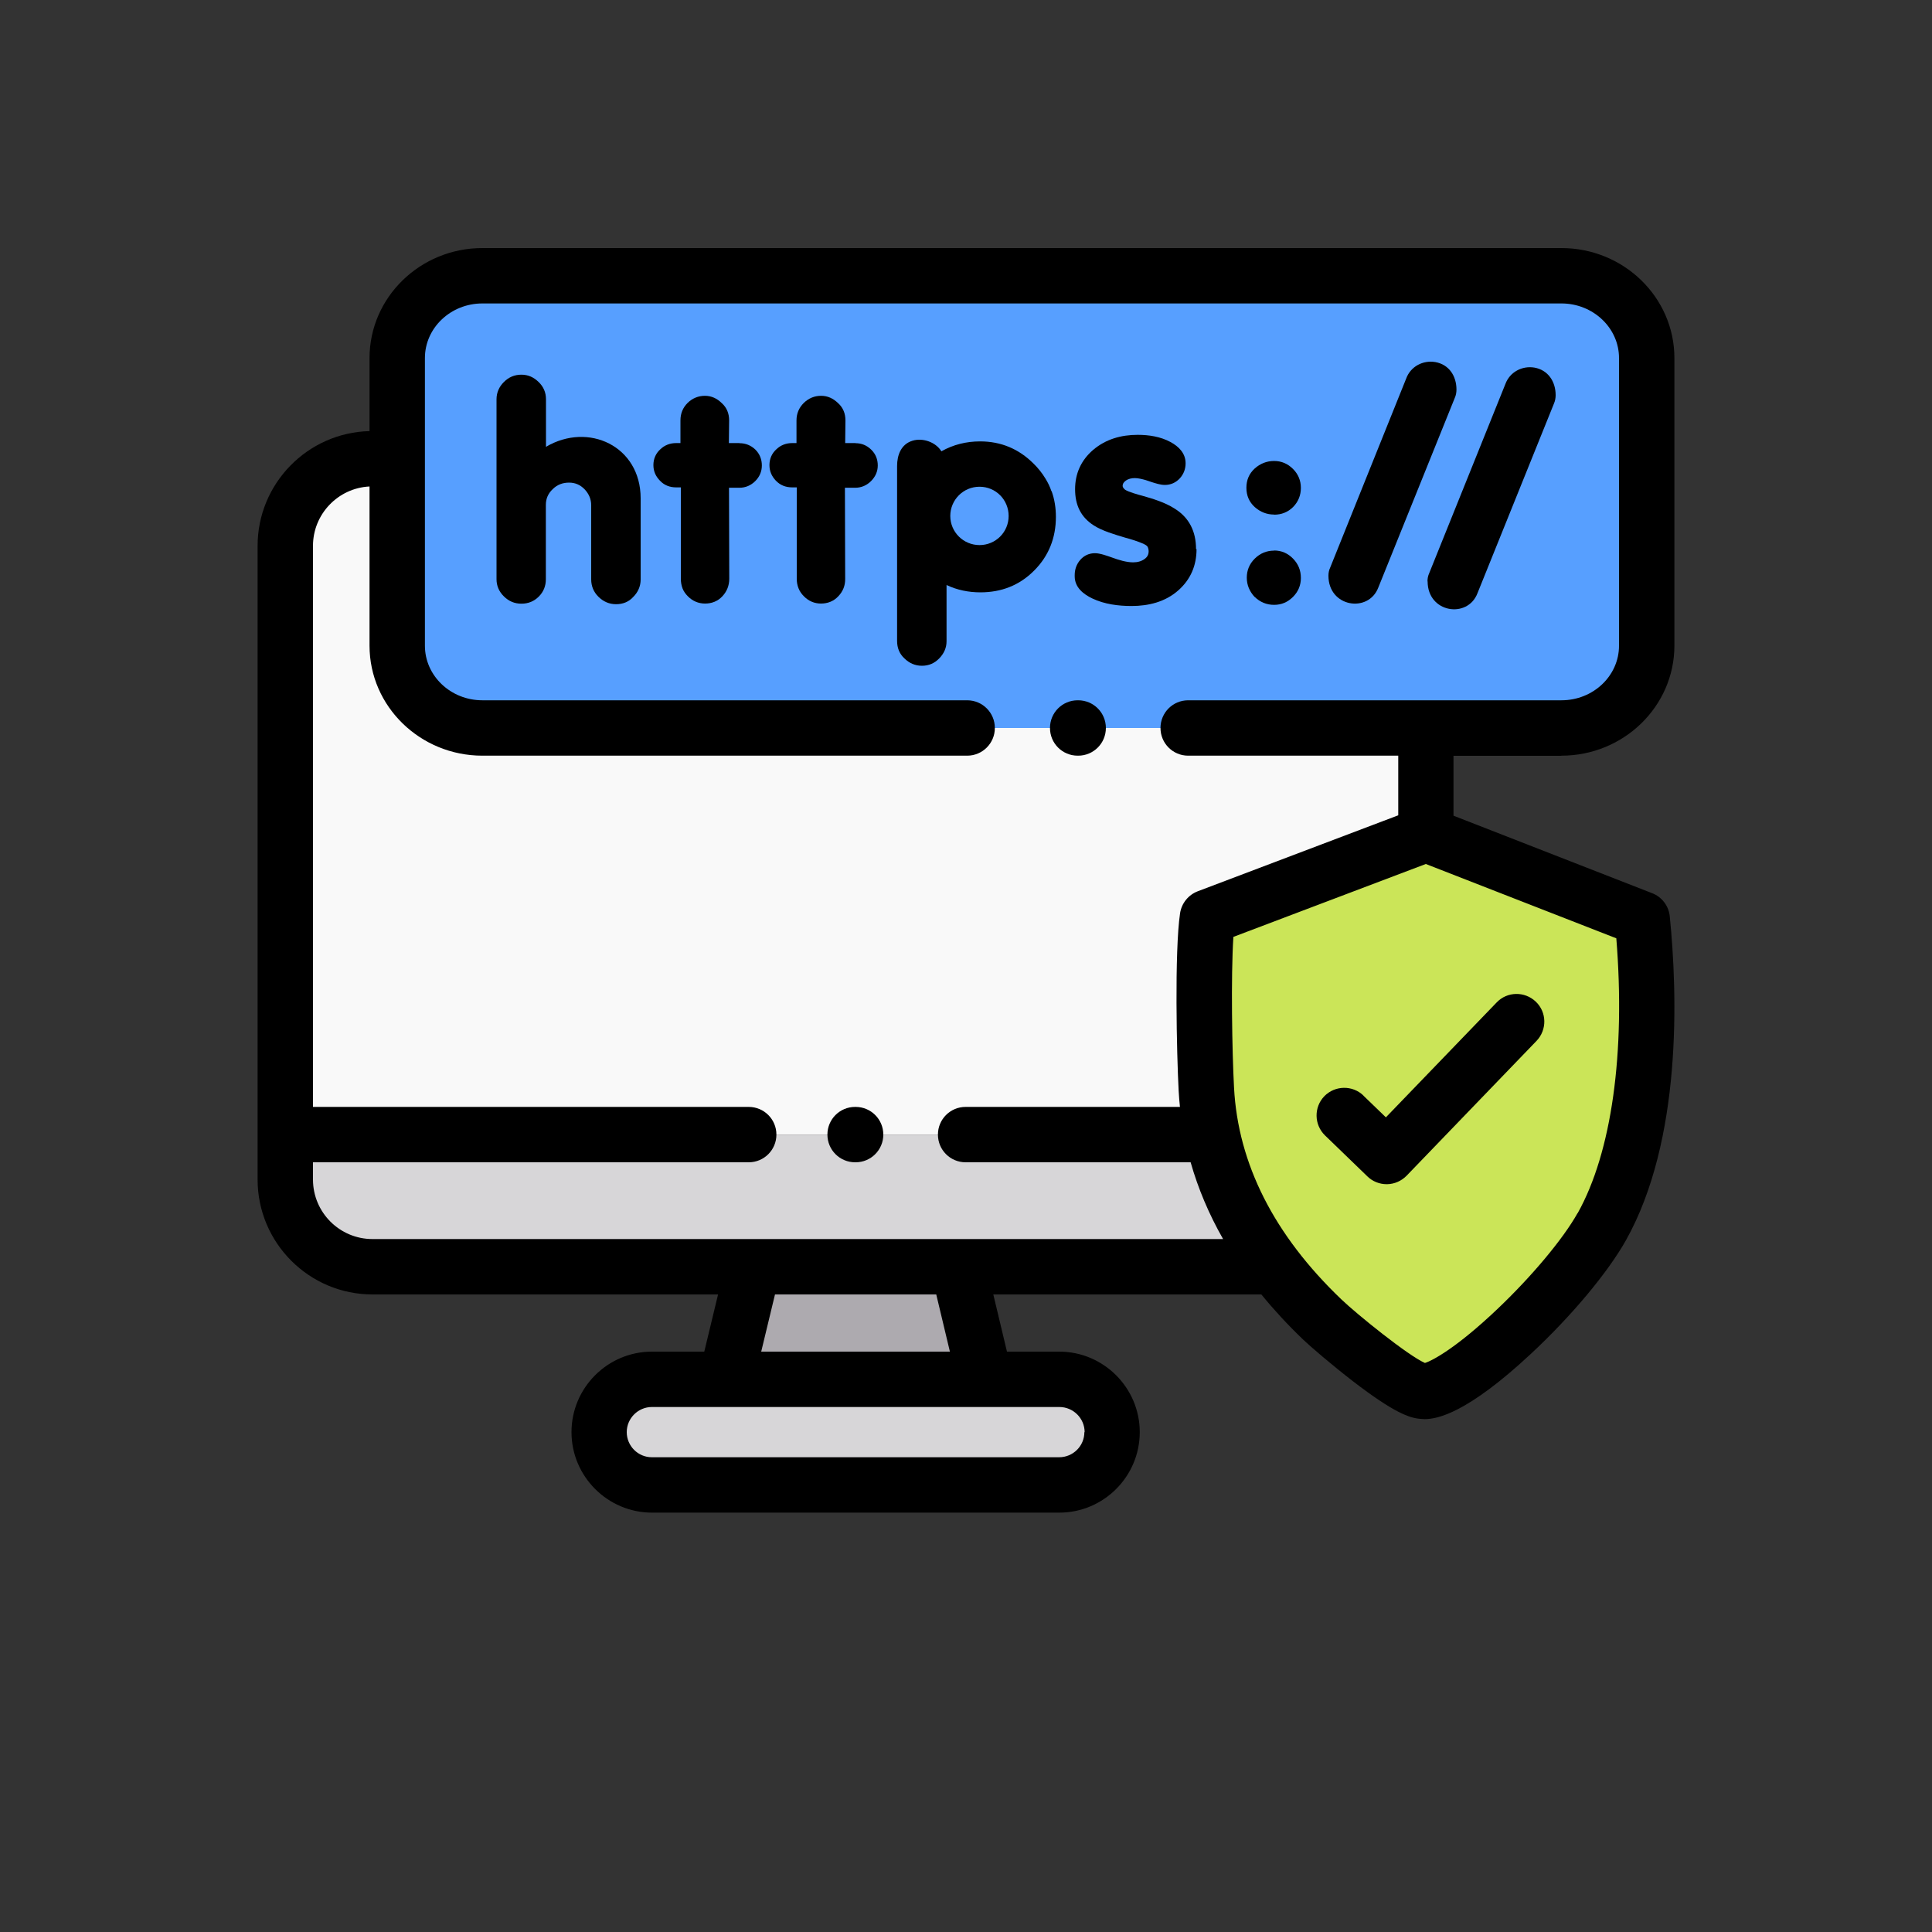
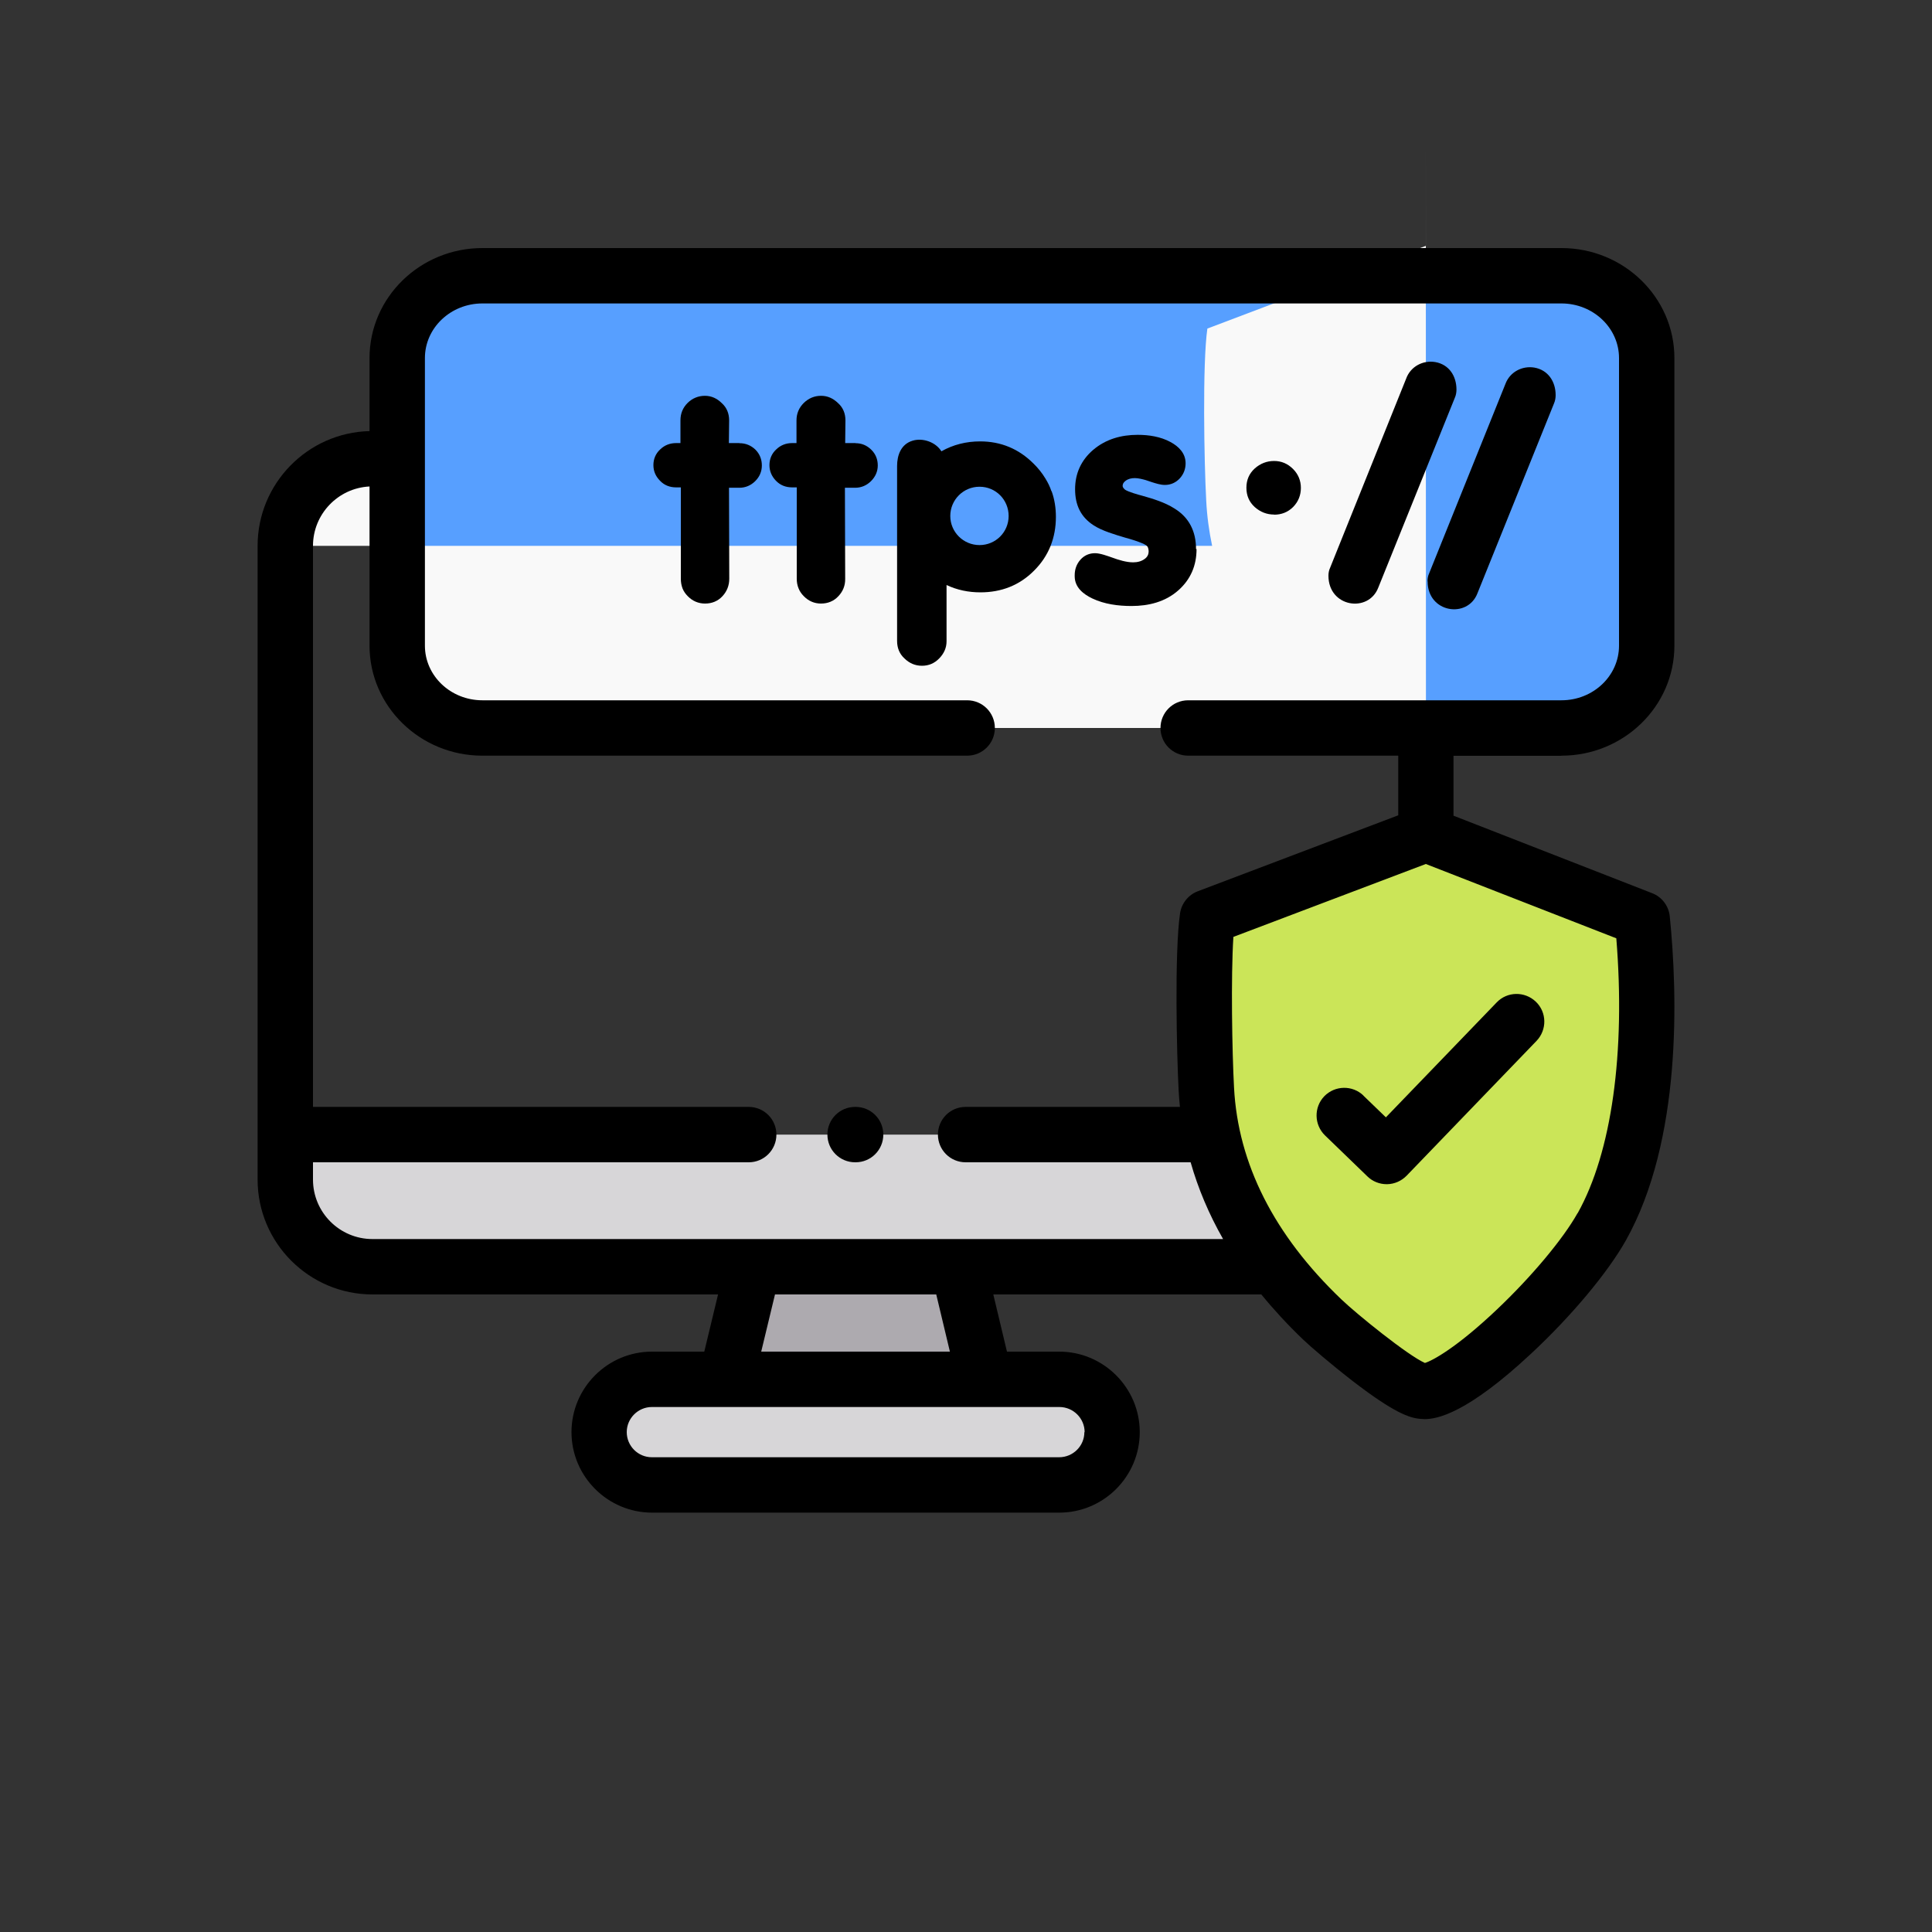
<svg xmlns="http://www.w3.org/2000/svg" id="_レイヤー_1" data-name="レイヤー 1" version="1.1" viewBox="0 0 150 150">
  <rect x="0" y="0" width="150" height="150" fill="#333333" stroke="none" />
  <defs>
    <style>
      .cls-1 {
        fill: #adaaaf;
      }

      .cls-1, .cls-2, .cls-3, .cls-4, .cls-5, .cls-6 {
        stroke-width: 0px;
      }

      .cls-1, .cls-3, .cls-4, .cls-5, .cls-6 {
        fill-rule: evenodd;
      }

      .cls-2 {
        fill: #000;
      }

      .cls-3 {
        fill: #d7d6d8;
      }

      .cls-4 {
        fill: #cbe558;
      }

      .cls-5 {
        fill: #f9f9f9;
      }

      .cls-6 {
        fill: #579fff;
      }
    </style>
  </defs>
  <g>
    <path class="cls-1" d="M74.39,98.35h-15.91l-2.1,8.74h20.11l-2.09-8.74Z" />
    <path class="cls-3" d="M76.48,107.09h-25.86c-2.26,0-4.1,1.85-4.1,4.1s1.85,4.1,4.1,4.1h31.62c2.26,0,4.1-1.84,4.1-4.1s-1.85-4.1-4.1-4.1h-5.75Z" />
    <path class="cls-4" d="M98.96,98.35c1.12,1.47,2.37,2.84,3.69,4.1.93.9,6.3,5.45,7.79,5.56,2.71.21,11.18-7.89,13.92-12.76,3.4-6.06,3.99-15.4,3.15-23.91l-16.8-6.55-2.57.97-14.39,5.45c-.4,2.7-.25,10.38-.09,13.35.06,1.21.22,2.39.46,3.52.82,3.86,2.57,7.28,4.85,10.26Z" />
    <path class="cls-3" d="M66.4,88.09H22.15v3.49c0,3.73,3.05,6.77,6.77,6.77h70.04c-2.28-2.98-4.03-6.4-4.85-10.26h-27.71Z" />
    <path class="cls-6" d="M121.23,21.41H37.45c-3.64,0-6.61,2.87-6.61,6.39v22.33c0,3.51,2.97,6.39,6.61,6.39h83.78c3.64,0,6.62-2.87,6.62-6.39v-22.33c0-3.51-2.98-6.39-6.62-6.39Z" />
-     <path class="cls-5" d="M110.71,56.52H37.45c-3.64,0-6.61-2.87-6.61-6.39v-14.52h-1.92c-3.73,0-6.77,3.05-6.77,6.77v45.71h71.96c-.24-1.14-.4-2.31-.46-3.52-.16-2.97-.3-10.65.09-13.35l14.39-5.45,2.57-.97v-8.27Z" />
+     <path class="cls-5" d="M110.71,56.52H37.45c-3.64,0-6.61-2.87-6.61-6.39v-14.52h-1.92c-3.73,0-6.77,3.05-6.77,6.77h71.96c-.24-1.14-.4-2.31-.46-3.52-.16-2.97-.3-10.65.09-13.35l14.39-5.45,2.57-.97v-8.27Z" />
  </g>
  <path class="cls-2" d="M105.86,85.06c-.85-.82-2.21-.8-3.04.05-.82.85-.8,2.21.05,3.04l3.3,3.19c.4.39.94.6,1.49.6h.04c.57-.01,1.11-.25,1.51-.66l10.09-10.47c.82-.86.8-2.22-.06-3.04-.86-.82-2.22-.8-3.04.06l-8.6,8.92-1.75-1.69Z" />
  <path class="cls-2" d="M121.23,58.67c4.83,0,8.77-3.83,8.77-8.54v-22.33c0-4.71-3.93-8.54-8.77-8.54H37.45c-4.83,0-8.76,3.83-8.76,8.54v5.67c-4.81.12-8.69,4.07-8.69,8.91v49.2c0,4.92,4,8.92,8.92,8.92h26.83l-1.07,4.44h-4.06c-3.45,0-6.25,2.81-6.25,6.25s2.81,6.25,6.25,6.25h31.62c3.45,0,6.25-2.81,6.25-6.25s-2.81-6.25-6.25-6.25h-4.06l-1.06-4.44h20.81c.97,1.19,2.05,2.36,3.24,3.5.56.54,2.22,1.96,3.86,3.23,3.21,2.47,4.42,2.87,5.25,2.93.09,0,.2.02.33.02.98,0,3.28-.44,8.24-5.06,3.15-2.93,5.97-6.31,7.38-8.81,4.37-7.8,4.02-19.12,3.41-25.17-.08-.8-.61-1.5-1.36-1.79l-15.43-6.02v-4.65h8.37ZM84.19,111.19c0,1.08-.88,1.95-1.96,1.95h-31.62c-1.08,0-1.95-.88-1.95-1.95s.88-1.95,1.95-1.95h5.75s0,0,.01,0c0,0,.01,0,.02,0h20.08s.01,0,.02,0c0,0,0,0,.01,0h5.75c1.08,0,1.96.88,1.96,1.95ZM73.76,104.94h-14.66l1.07-4.44h12.52l1.06,4.44ZM122.48,94.19c-1.12,2-3.57,4.93-6.24,7.46-3.15,2.99-5.02,3.99-5.61,4.17-1.32-.58-5.28-3.78-6.49-4.94-5.22-4.99-8.02-10.52-8.33-16.44-.15-2.77-.25-8.63-.05-11.7l14.94-5.66,14.79,5.77c.72,8.9-.36,16.62-3,21.34ZM108.56,63.3l-15.57,5.9c-.73.28-1.25.93-1.37,1.7-.44,3.01-.26,10.97-.11,13.78.02.42.06.84.1,1.26h-16.64c-1.19,0-2.15.96-2.15,2.15s.96,2.15,2.15,2.15h17.47c.58,2.04,1.42,4.03,2.52,5.96H28.92c-2.55,0-4.62-2.07-4.62-4.62v-1.34h33.83c1.19,0,2.15-.96,2.15-2.15s-.96-2.15-2.15-2.15H24.3v-43.56c0-2.47,1.95-4.49,4.39-4.61v12.36c0,4.71,3.93,8.54,8.76,8.54h37.64c1.19,0,2.15-.96,2.15-2.15s-.96-2.15-2.15-2.15h-37.64c-2.46,0-4.46-1.9-4.46-4.24v-22.33c0-2.34,2-4.24,4.46-4.24h83.78c2.46,0,4.47,1.9,4.47,4.24v22.33c0,2.34-2,4.24-4.47,4.24h-28.98c-1.19,0-2.15.96-2.15,2.15s.96,2.15,2.15,2.15h16.31v4.63h0Z" />
-   <path class="cls-2" d="M98.92,42.75c-.58,0-1.08.21-1.49.61-.42.41-.63.91-.63,1.49s.22,1.07.6,1.49h.01c.42.41.93.62,1.51.62s1.06-.21,1.47-.62c.4-.4.61-.89.61-1.47s-.2-1.08-.61-1.5c-.4-.41-.89-.63-1.47-.63Z" />
  <path class="cls-2" d="M110.84,45.14c0,2.45,3.11,2.91,3.87.92l5.94-14.73c.09-.21.13-.43.13-.65,0-1.05-.58-1.95-1.65-2.14-.96-.16-1.91.35-2.25,1.27l-5.92,14.7c-.09.2-.13.4-.13.62Z" />
  <path class="cls-2" d="M92.86,42.63c0-1.35-.52-2.45-1.69-3.16-.72-.46-1.66-.75-2.48-.98-.31-.08-1.09-.3-1.34-.47-.08-.07-.19-.18-.19-.29,0-.18.09-.29.23-.4.21-.16.46-.21.72-.21s.58.08.83.15l.48.16c.31.1.69.22,1.02.22.46,0,.85-.18,1.16-.51.3-.33.45-.73.45-1.17,0-.77-.52-1.3-1.17-1.65-.77-.42-1.68-.56-2.55-.56-1.28,0-2.47.33-3.46,1.17-.93.8-1.4,1.83-1.4,3.05s.43,2.15,1.43,2.8c.67.44,1.68.73,2.45.96.48.13.97.28,1.43.48.1.05.26.13.32.23.05.1.08.23.08.35,0,.26-.1.44-.3.59-.27.2-.58.27-.91.27-.52,0-1.13-.19-1.62-.37-.37-.13-.94-.34-1.33-.34-.45,0-.84.17-1.14.51-.3.34-.44.75-.44,1.2v.08c0,.86.66,1.39,1.38,1.73.93.44,2,.58,3.03.58,1.33,0,2.63-.32,3.64-1.22.96-.85,1.41-1.94,1.41-3.2Z" />
  <path class="cls-2" d="M57.4,34.4h-.81l.02-1.76c0-.53-.18-.99-.57-1.34-.36-.36-.8-.57-1.31-.57s-.98.19-1.35.56c-.37.37-.55.82-.55,1.35v1.76h-.33c-.48,0-.9.16-1.24.49-.35.32-.53.74-.53,1.22s.18.87.5,1.2c.34.37.78.53,1.27.53h.36v7.09c0,.26.04.51.13.75.09.23.23.43.41.61.36.37.82.57,1.34.57s.99-.18,1.35-.57c.35-.38.53-.83.53-1.36l-.02-7.06h.8c.48,0,.9-.18,1.24-.52.33-.33.51-.74.51-1.21s-.16-.89-.5-1.23c-.34-.33-.76-.5-1.23-.5Z" />
-   <path class="cls-2" d="M42.39,34.68v-3.68c0-.53-.19-.97-.57-1.34-.38-.37-.81-.57-1.34-.57s-.98.19-1.36.57c-.37.37-.57.82-.57,1.34v13.97c0,.52.2.97.57,1.33.38.38.83.57,1.36.57s.98-.18,1.35-.55c.37-.37.55-.82.55-1.35v-5.77c0-.49.18-.89.53-1.22.35-.35.78-.51,1.27-.51s.88.18,1.21.52c.33.35.51.76.51,1.24v5.75c0,.53.19.99.57,1.36.38.37.83.57,1.36.57s.99-.18,1.34-.57c.37-.37.57-.83.57-1.35v-6.3c0-4.06-4.06-5.94-7.35-4Z" />
  <path class="cls-2" d="M81.63,38.13c-.11-.34-.27-.66-.46-.97-.26-.43-.57-.82-.93-1.17-1.14-1.14-2.53-1.72-4.14-1.72-1.08,0-2.09.25-3.01.77-.44-.72-1.46-1.07-2.25-.82-.88.27-1.19,1.11-1.19,1.96v13.58c0,.54.18,1,.57,1.36.38.37.83.57,1.36.57s.97-.19,1.34-.57c.36-.37.57-.81.57-1.33v-4.37c.82.39,1.71.57,2.63.57,1.62,0,3.03-.54,4.17-1.69,1.14-1.14,1.69-2.55,1.69-4.17,0-.68-.1-1.35-.33-1.99ZM76.05,42.32c-1.25,0-2.27-1.01-2.27-2.26s1.01-2.27,2.27-2.27,2.26,1.01,2.26,2.27-1.01,2.26-2.26,2.26Z" />
  <path class="cls-2" d="M66.44,34.4h-.82l.02-1.76c0-.53-.18-.99-.57-1.34-.37-.36-.8-.57-1.32-.57s-.97.19-1.35.56c-.37.37-.56.82-.56,1.35v1.76h-.33c-.48,0-.9.16-1.24.49-.35.32-.53.74-.53,1.22s.18.87.49,1.2c.35.37.78.53,1.28.53h.35v7.09c0,.26.04.51.14.75.09.23.23.43.41.61.36.37.81.57,1.33.57s.99-.18,1.35-.57c.36-.38.54-.83.53-1.36l-.02-7.06h.79c.48,0,.9-.18,1.24-.52.33-.33.52-.74.52-1.21s-.16-.89-.51-1.23-.75-.5-1.22-.5Z" />
  <path class="cls-2" d="M107.01,45.62l5.94-14.73c.09-.2.13-.42.13-.64,0-1.05-.57-1.95-1.65-2.14-.96-.16-1.91.35-2.25,1.27l-5.91,14.7c-.09.19-.13.4-.13.62,0,2.45,3.11,2.91,3.87.92Z" />
  <path class="cls-2" d="M98.92,39.96c.57,0,1.07-.19,1.48-.6.4-.41.6-.91.6-1.48s-.21-1.07-.61-1.47c-.41-.41-.9-.62-1.47-.62s-1.07.2-1.5.58c-.44.4-.65.9-.65,1.5s.21,1.1.65,1.5c.43.38.93.58,1.5.58Z" />
-   <path class="cls-2" d="M83.71,54.37h-.04c-1.19,0-2.15.96-2.15,2.15s.96,2.15,2.15,2.15h.04c1.19,0,2.15-.96,2.15-2.15s-.96-2.15-2.15-2.15Z" />
  <path class="cls-2" d="M66.43,85.94h-.04c-1.19,0-2.15.96-2.15,2.15s.96,2.15,2.15,2.15h.04c1.19,0,2.15-.96,2.15-2.15s-.96-2.15-2.15-2.15Z" />
</svg>